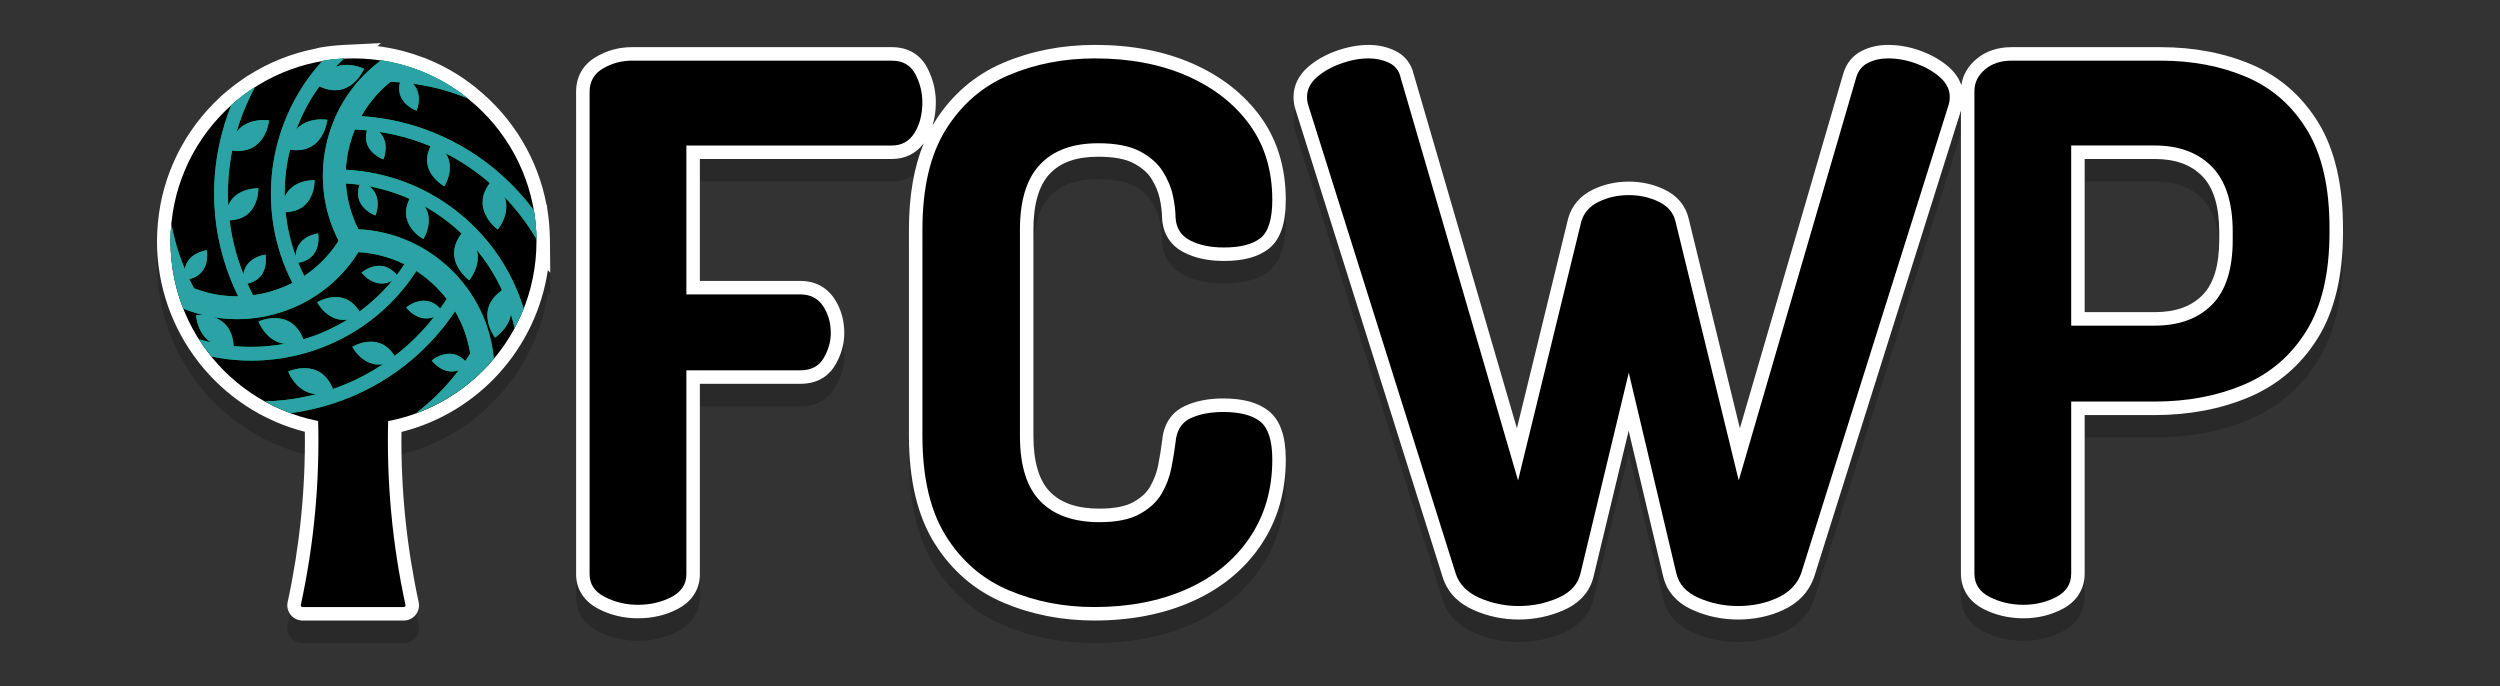
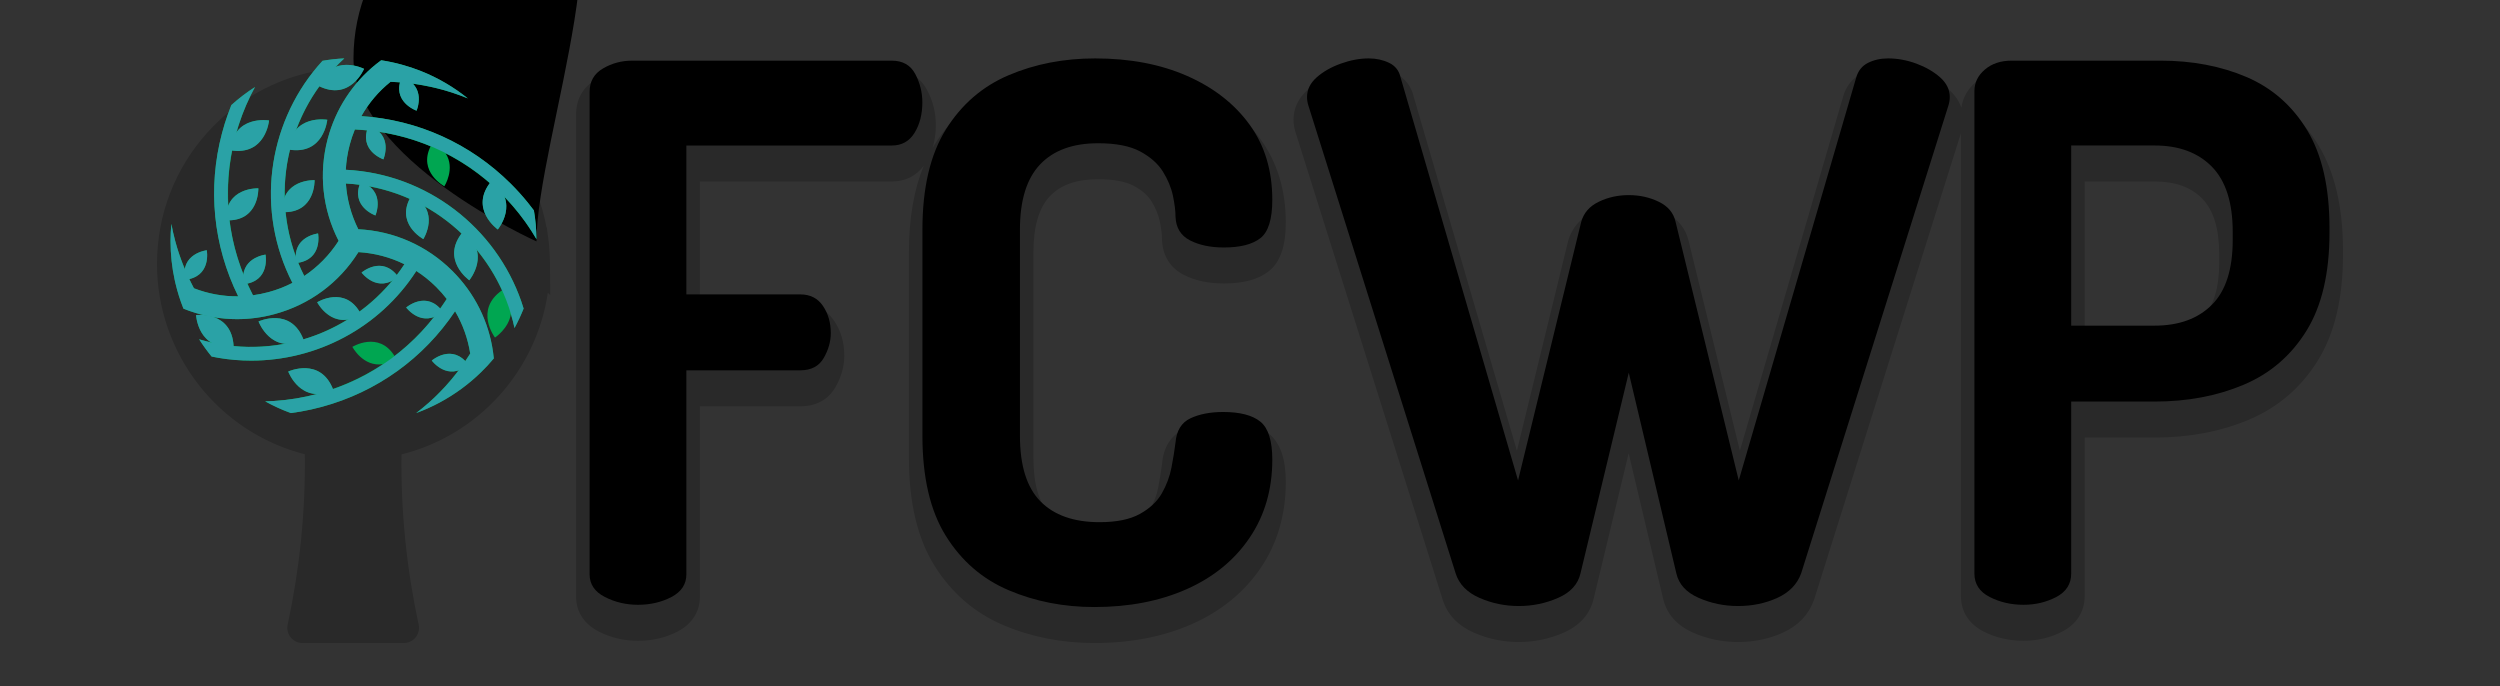
<svg xmlns="http://www.w3.org/2000/svg" version="1.1" x="0px" y="0px" width="291.6px" height="80.027px" viewBox="0 0 291.6 80.027" enable-background="new 0 0 291.6 80.027" xml:space="preserve">
  <rect x="0" y="0" width="291.6" height="80.027" fill="#333333" stroke="none" />
  <g id="Layer_1">
    <path opacity="0.2" d="M127.649,75.002c-3.787,0-7.354-0.701-10.601-2.081c-3.355-1.422-6.067-3.762-8.057-6.954   c-1.973-3.162-2.973-7.371-2.973-12.51V29.404c0-3.912,0.58-7.285,1.727-10.068c-0.893,1.2-2.171,1.832-3.722,1.832h-22.39v14.219   h11.71c1.684,0,3.05,0.705,3.952,2.038c0.785,1.163,1.182,2.525,1.182,4.052c0,1.258-0.349,2.5-1.035,3.692   c-0.585,1.014-1.77,2.222-4.099,2.222h-11.71v22.218c0,1.735-0.917,3.17-2.582,4.041c-1.379,0.724-2.939,1.091-4.636,1.091   c-1.634,0-3.176-0.364-4.581-1.084c-1.7-0.868-2.638-2.306-2.638-4.048V13.343c0-1.786,0.812-3.202,2.346-4.094   c1.273-0.746,2.681-1.125,4.178-1.125h30.302c1.868,0,3.295,0.829,4.126,2.396c0.669,1.272,1.008,2.63,1.008,4.039   c0,0.968-0.128,1.87-0.383,2.695c0.071-0.122,0.144-0.241,0.217-0.36c1.992-3.192,4.703-5.531,8.058-6.955   c3.243-1.378,6.838-2.077,10.686-2.077c4.251,0,8.072,0.731,11.356,2.172c3.342,1.468,6.012,3.555,7.935,6.203   c1.956,2.692,2.948,5.955,2.948,9.696c0,2.794-0.652,4.662-1.994,5.71c-1.224,0.956-2.933,1.42-5.223,1.42   c-1.809,0-3.38-0.336-4.671-1.001c-1.582-0.81-2.463-2.215-2.545-4.064c-0.001-0.646-0.092-1.37-0.271-2.221   c-0.164-0.766-0.49-1.546-0.968-2.312c-0.428-0.685-1.121-1.287-2.057-1.789c-0.95-0.511-2.35-0.77-4.163-0.77   c-2.524,0-4.365,0.648-5.628,1.983c-1.27,1.341-1.914,3.533-1.914,6.515v24.053c0,3.029,0.652,5.229,1.938,6.54   c1.295,1.316,3.186,1.958,5.779,1.958c1.691,0,3.014-0.256,3.93-0.76c0.909-0.501,1.549-1.089,1.958-1.797   c0.458-0.799,0.778-1.644,0.947-2.511c0.194-1.003,0.35-1.962,0.46-2.846c0.2-2.405,1.539-3.535,2.627-4.049   c1.253-0.59,2.764-0.89,4.492-0.89c2.357,0,4.102,0.484,5.332,1.479c1.329,1.085,1.973,2.933,1.973,5.654   c0,3.777-0.982,7.141-2.92,9.998c-1.925,2.84-4.617,5.043-8,6.546C135.736,74.254,131.899,75.002,127.649,75.002z M35.288,75.002   c-0.542,0-1.048-0.243-1.387-0.667c-0.338-0.422-0.465-0.967-0.347-1.495c1.41-6.5,2.084-13.176,2.002-19.854   C25.491,50.425,18.313,41.283,18.313,30.78c0-0.681,0.033-1.389,0.099-2.104v-0.037l0.015-0.11   c0.523-5.532,3.079-10.698,7.202-14.531l0.006-0.016l0.297-0.275c0.094-0.085,0.192-0.165,0.291-0.244l0.128-0.104   c0.188-0.16,0.375-0.316,0.565-0.469c0.363-0.292,0.741-0.574,1.126-0.846c0,0,0.329-0.233,0.451-0.315l0.117-0.083   c0.094-0.067,0.188-0.134,0.284-0.197l0.014,0.013c2.422-1.548,5.07-2.61,7.879-3.162l0.007-0.008l0.558-0.126   c0.896-0.154,1.815-0.255,2.732-0.301l4.342-0.215l-0.414,0.382c0.007,0.001,0.015,0.001,0.022,0.002l0.041-0.028l0.618,0.092   c0.446,0.067,0.888,0.148,1.324,0.242c0.43,0.091,0.859,0.195,1.282,0.313c0.571,0.155,1.188,0.355,1.872,0.609   c0,0,0.28,0.101,0.345,0.125L49.588,9.4l0.129,0.063c1.571,0.627,3.076,1.434,4.473,2.396c0.159,0.109,0.312,0.225,0.464,0.342   l0.547,0.408c0.12,0.087,0.24,0.175,0.356,0.269l-0.008,0.014c4.282,3.432,7.181,8.25,8.194,13.608l0.054,0.07l0.029,0.341   c0.01,0.061,0.018,0.122,0.024,0.182c0.078,0.493,0.142,0.973,0.188,1.458l0.029,0.363c0.038,0.491,0.061,0.961,0.07,1.436   c0.003,0.042,0.006,0.096,0.007,0.151l0.037,3.923l-0.28-0.287c-1.343,9.081-8.053,16.606-17.073,18.867   c-0.08,6.674,0.594,13.343,2.005,19.844c0.114,0.529-0.015,1.073-0.354,1.493s-0.843,0.661-1.383,0.661H35.288z M202.718,74.884   c-1.828,0-3.586-0.366-5.226-1.088c-2.391-1.05-3.224-2.729-3.501-3.951l-4.024-16.977l-4.091,16.996   c-0.274,1.205-1.109,2.882-3.498,3.933c-1.64,0.722-3.398,1.087-5.226,1.087c-1.829,0-3.587-0.366-5.228-1.088   c-1.869-0.82-3.094-2.107-3.64-3.822l-17.161-54.518c-0.16-0.477-0.246-0.995-0.246-1.512c0-1.312,0.573-2.514,1.656-3.475   c0.899-0.795,2.019-1.437,3.33-1.908c1.292-0.463,2.564-0.698,3.783-0.698c1.101,0,2.131,0.227,3.063,0.673   c1.146,0.55,1.902,1.504,2.189,2.763l12.034,41.28l5.971-24.449c0.418-1.518,1.41-2.671,2.879-3.384   c1.274-0.622,2.688-0.938,4.195-0.938c1.507,0,2.921,0.316,4.201,0.94c1.494,0.725,2.461,1.906,2.797,3.414l5.964,24.417   l12.048-41.33c0.347-1.221,1.107-2.159,2.193-2.702c0.908-0.454,1.933-0.685,3.045-0.685c1.279,0,2.57,0.236,3.837,0.702   c1.278,0.472,2.378,1.112,3.272,1.902c0.692,0.614,1.176,1.326,1.436,2.1c0.165-1.162,0.751-2.197,1.72-3.024   c1.095-0.94,2.492-1.418,4.147-1.418h17.364c3.902,0,7.484,0.684,10.647,2.034c3.277,1.401,5.903,3.702,7.805,6.84   c1.88,3.105,2.833,7.221,2.833,12.233v0.522c0,5.022-0.985,9.157-2.929,12.29c-1.961,3.165-4.674,5.493-8.064,6.917   c-3.272,1.378-6.968,2.077-10.985,2.077h-8.151v18.483c0,1.789-0.916,3.256-2.578,4.128c-1.382,0.725-2.914,1.092-4.552,1.092   c-1.692,0-3.263-0.364-4.668-1.084c-1.7-0.87-2.637-2.339-2.637-4.136V15.534l-17.135,54.435c-0.63,1.741-1.84,3.003-3.62,3.817   C206.378,74.515,204.612,74.884,202.718,74.884z M251.308,39.033c2.424,0,4.246-0.646,5.573-1.972   c1.307-1.306,1.97-3.472,1.97-6.438v-0.957c0-2.971-0.666-5.156-1.98-6.494c-1.324-1.349-3.145-2.004-5.563-2.004h-8.151v17.866   H251.308z" />
-     <path fill="#FFFFFF" d="M127.649,72.378c-3.787,0-7.354-0.7-10.601-2.081c-3.355-1.421-6.067-3.761-8.057-6.954   c-1.973-3.162-2.973-7.37-2.973-12.51V26.781c0-3.912,0.58-7.285,1.727-10.068c-0.893,1.2-2.171,1.832-3.722,1.832h-22.39v14.219   h11.71c1.684,0,3.05,0.705,3.952,2.037c0.785,1.163,1.182,2.526,1.182,4.052c0,1.258-0.349,2.5-1.035,3.692   c-0.585,1.014-1.77,2.223-4.099,2.223h-11.71v22.218c0,1.734-0.917,3.17-2.582,4.041c-1.379,0.724-2.939,1.091-4.636,1.091   c-1.634,0-3.176-0.365-4.581-1.084c-1.7-0.868-2.638-2.307-2.638-4.048V10.72c0-1.786,0.812-3.202,2.346-4.095   c1.273-0.745,2.681-1.125,4.178-1.125h30.302c1.868,0,3.295,0.829,4.126,2.396c0.669,1.272,1.008,2.63,1.008,4.039   c0,0.968-0.128,1.87-0.383,2.695c0.071-0.122,0.144-0.242,0.217-0.36c1.992-3.192,4.703-5.532,8.058-6.955   c3.243-1.378,6.838-2.077,10.686-2.077c4.251,0,8.072,0.731,11.356,2.172c3.342,1.467,6.012,3.554,7.935,6.203   c1.956,2.692,2.948,5.955,2.948,9.696c0,2.794-0.652,4.662-1.994,5.71c-1.224,0.956-2.933,1.419-5.223,1.419   c-1.809,0-3.38-0.336-4.671-1c-1.582-0.81-2.463-2.216-2.545-4.065c-0.001-0.646-0.092-1.37-0.271-2.221   c-0.164-0.767-0.49-1.546-0.968-2.312c-0.428-0.685-1.121-1.287-2.057-1.789c-0.95-0.511-2.35-0.77-4.163-0.77   c-2.524,0-4.365,0.648-5.628,1.982c-1.27,1.342-1.914,3.534-1.914,6.515v24.052c0,3.03,0.652,5.23,1.938,6.54   c1.295,1.317,3.186,1.958,5.779,1.958c1.691,0,3.014-0.255,3.93-0.759c0.909-0.501,1.549-1.09,1.958-1.797   c0.458-0.799,0.778-1.644,0.947-2.511c0.194-1.004,0.35-1.962,0.46-2.846c0.2-2.405,1.539-3.536,2.627-4.049   c1.253-0.59,2.764-0.89,4.492-0.89c2.357,0,4.102,0.483,5.332,1.479c1.329,1.084,1.973,2.933,1.973,5.654   c0,3.777-0.982,7.141-2.92,9.998c-1.925,2.84-4.617,5.043-8,6.546C135.736,71.631,131.899,72.378,127.649,72.378z M35.288,72.378   c-0.542,0-1.048-0.242-1.387-0.666c-0.338-0.423-0.465-0.967-0.347-1.496c1.41-6.5,2.084-13.175,2.002-19.853   c-10.065-2.563-17.243-11.704-17.243-22.206c0-0.681,0.033-1.389,0.099-2.105v-0.037l0.015-0.11   c0.523-5.531,3.079-10.697,7.202-14.531l0.006-0.016l0.297-0.275c0.094-0.085,0.192-0.165,0.291-0.244l0.128-0.105   c0.188-0.16,0.375-0.316,0.565-0.468c0.363-0.293,0.741-0.574,1.126-0.846c0,0,0.329-0.233,0.451-0.315l0.117-0.083   c0.094-0.067,0.188-0.134,0.284-0.197l0.014,0.013c2.422-1.547,5.07-2.61,7.879-3.162l0.007-0.008l0.558-0.127   c0.896-0.154,1.815-0.255,2.732-0.3l4.342-0.215l-0.414,0.382c0.007,0,0.015,0.001,0.022,0.002l0.041-0.028l0.618,0.092   c0.446,0.067,0.888,0.148,1.324,0.242c0.43,0.091,0.859,0.195,1.282,0.313c0.571,0.155,1.188,0.355,1.872,0.609   c0,0,0.28,0.1,0.345,0.124l0.073,0.015l0.129,0.063c1.571,0.628,3.076,1.434,4.473,2.396c0.159,0.109,0.312,0.225,0.464,0.342   L55.2,9.986c0.12,0.087,0.24,0.175,0.356,0.269l-0.008,0.014c4.282,3.432,7.181,8.25,8.194,13.608l0.054,0.07l0.029,0.341   c0.01,0.061,0.018,0.122,0.024,0.182c0.078,0.493,0.142,0.973,0.188,1.458l0.029,0.363c0.038,0.491,0.061,0.961,0.07,1.436   c0.003,0.042,0.006,0.096,0.007,0.151l0.037,3.924l-0.28-0.287c-1.343,9.081-8.053,16.606-17.073,18.867   c-0.08,6.673,0.594,13.343,2.005,19.844c0.114,0.529-0.015,1.072-0.354,1.493c-0.339,0.42-0.843,0.66-1.383,0.66H35.288z    M202.718,72.261c-1.828,0-3.586-0.366-5.226-1.088c-2.391-1.05-3.224-2.729-3.501-3.951l-4.024-16.977l-4.091,16.996   c-0.274,1.205-1.109,2.882-3.498,3.933c-1.64,0.721-3.398,1.087-5.226,1.087c-1.829,0-3.587-0.366-5.228-1.088   c-1.869-0.821-3.094-2.107-3.64-3.822l-17.161-54.519c-0.16-0.477-0.246-0.995-0.246-1.512c0-1.312,0.573-2.513,1.656-3.475   c0.899-0.795,2.019-1.437,3.33-1.908c1.292-0.464,2.564-0.698,3.783-0.698c1.101,0,2.131,0.227,3.063,0.673   c1.146,0.549,1.902,1.504,2.189,2.763l12.034,41.281l5.971-24.449c0.418-1.518,1.41-2.671,2.879-3.384   c1.274-0.622,2.688-0.938,4.195-0.938c1.507,0,2.921,0.316,4.201,0.94c1.494,0.725,2.461,1.906,2.797,3.414l5.964,24.417   l12.048-41.33c0.347-1.221,1.107-2.159,2.193-2.702c0.908-0.455,1.933-0.685,3.045-0.685c1.279,0,2.57,0.236,3.837,0.702   c1.278,0.472,2.378,1.112,3.272,1.902c0.692,0.614,1.176,1.325,1.436,2.1c0.165-1.161,0.751-2.196,1.72-3.024   c1.095-0.94,2.492-1.418,4.147-1.418h17.364c3.902,0,7.484,0.685,10.647,2.035c3.277,1.401,5.903,3.702,7.805,6.84   c1.88,3.105,2.833,7.221,2.833,12.233v0.522c0,5.022-0.985,9.157-2.929,12.29c-1.961,3.165-4.674,5.493-8.064,6.917   c-3.272,1.378-6.968,2.077-10.985,2.077h-8.151v18.484c0,1.789-0.916,3.256-2.578,4.128c-1.382,0.725-2.914,1.092-4.552,1.092   c-1.692,0-3.263-0.365-4.668-1.084c-1.7-0.87-2.637-2.339-2.637-4.136V12.911l-17.135,54.435c-0.63,1.741-1.84,3.003-3.62,3.817   C206.378,71.892,204.612,72.261,202.718,72.261z M251.308,36.41c2.424,0,4.246-0.645,5.573-1.972   c1.307-1.306,1.97-3.471,1.97-6.438v-0.957c0-2.971-0.666-5.156-1.98-6.495c-1.324-1.348-3.145-2.004-5.563-2.004h-8.151V36.41   H251.308z" />
  </g>
  <g id="Layer_1_copy">
    <g>
      <path d="M74.415,70.543c-1.39,0-2.678-0.304-3.863-0.911c-1.188-0.606-1.781-1.49-1.781-2.646V10.72    c0-1.216,0.521-2.127,1.563-2.734c1.042-0.609,2.17-0.911,3.387-0.911h30.302c1.272,0,2.183,0.519,2.735,1.56    c0.55,1.044,0.825,2.145,0.825,3.302c0,1.389-0.305,2.576-0.912,3.559c-0.607,0.985-1.492,1.476-2.648,1.476H80.059v17.366h13.284    c1.157,0,2.041,0.448,2.648,1.346c0.607,0.899,0.912,1.953,0.912,3.17c0,0.982-0.275,1.952-0.825,2.906    c-0.552,0.957-1.463,1.434-2.735,1.434H80.059v23.792c0,1.156-0.579,2.04-1.737,2.646C77.164,70.239,75.861,70.543,74.415,70.543" />
      <path d="M127.649,70.805c-3.59,0-6.918-0.651-9.986-1.956c-3.068-1.3-5.513-3.412-7.337-6.338    c-1.823-2.923-2.734-6.815-2.734-11.678V26.781c0-4.862,0.911-8.754,2.734-11.677c1.824-2.923,4.269-5.037,7.337-6.338    c3.067-1.304,6.426-1.953,10.071-1.953c4.052,0,7.626,0.681,10.724,2.04c3.096,1.359,5.528,3.254,7.293,5.686    c1.766,2.43,2.649,5.355,2.649,8.771c0,2.254-0.464,3.747-1.389,4.47c-0.927,0.723-2.344,1.086-4.254,1.086    c-1.563,0-2.88-0.275-3.951-0.827c-1.071-0.548-1.636-1.46-1.693-2.735c0-0.693-0.102-1.518-0.303-2.475    c-0.204-0.954-0.595-1.895-1.173-2.821c-0.579-0.925-1.463-1.707-2.648-2.343c-1.187-0.638-2.822-0.957-4.906-0.957    c-2.951,0-5.208,0.824-6.771,2.475c-1.563,1.651-2.346,4.184-2.346,7.597v24.052c0,3.475,0.796,6.021,2.388,7.643    c1.592,1.618,3.892,2.43,6.902,2.43c1.967,0,3.531-0.317,4.688-0.954c1.158-0.639,2.011-1.434,2.563-2.391    c0.548-0.954,0.924-1.952,1.128-2.994c0.202-1.041,0.361-2.023,0.478-2.951c0.116-1.389,0.694-2.33,1.737-2.822    c1.042-0.491,2.314-0.739,3.82-0.739c1.967,0,3.415,0.379,4.342,1.129c0.925,0.754,1.389,2.231,1.389,4.43    c0,3.471-0.883,6.511-2.649,9.114c-1.765,2.605-4.211,4.604-7.336,5.992C135.289,70.107,131.699,70.805,127.649,70.805" />
-       <path d="M62.575,28.157c0,11.787-9.556,21.344-21.344,21.344s-21.344-9.557-21.344-21.344c0-11.788,9.557-21.344,21.344-21.344    S62.575,16.37,62.575,28.157" />
+       <path d="M62.575,28.157s-21.344-9.557-21.344-21.344c0-11.788,9.557-21.344,21.344-21.344    S62.575,16.37,62.575,28.157" />
      <path fill="#00A651" d="M62.571,27.892c-0.011-1.14-0.112-2.258-0.298-3.346v-0.002c-0.233-0.315-0.475-0.626-0.725-0.93    c-0.613-0.759-1.272-1.488-1.973-2.184c-4.716-4.692-10.843-7.453-17.425-7.887c0.866-1.535,2.015-2.889,3.401-4.001    c0.371,0.011,0.736,0.047,1.104,0.074c-0.598,2.411,1.934,3.294,1.934,3.294s0.807-1.869-0.422-3.137    c1.567,0.21,3.104,0.546,4.589,1.033c0,0,0.001,0,0.001,0.002c0.613,0.2,1.217,0.425,1.813,0.671    c-1.648-1.326-3.493-2.408-5.488-3.199l-0.002-0.001h-0.001c-0.716-0.284-1.45-0.531-2.202-0.734    c-0.392-0.109-0.789-0.206-1.189-0.291c-0.404-0.086-0.813-0.162-1.227-0.224c-0.202,0.146-0.4,0.298-0.593,0.454    c-2.752,2.217-4.722,5.237-5.644,8.713c-1.066,4.023-0.613,8.213,1.273,11.895c-1.055,1.646-2.417,3.032-4.008,4.096    c-0.258-0.508-0.492-1.024-0.706-1.543c2.875-0.479,2.318-3.414,2.318-3.414s-2.55,0.3-2.601,2.642    c-0.616-1.681-1.006-3.403-1.181-5.134c3.477-0.113,3.374-3.725,3.374-3.725s-2.581-0.115-3.48,1.941    c-0.031-1.856,0.168-3.703,0.611-5.492c3.969,0.553,4.35-3.494,4.35-3.494s-2.265-0.379-3.598,1.117    c0.665-1.774,1.557-3.466,2.682-5.02c3.634,1.725,5.206-2.036,5.206-2.036s-1.694-0.854-3.292-0.235    c0.13-0.135,0.25-0.277,0.385-0.409h0.001c0.197-0.195,0.399-0.387,0.605-0.573c-0.862,0.043-1.709,0.136-2.542,0.28h-0.001    c-0.193,0.213-0.385,0.43-0.57,0.649h-0.002c-5.847,6.889-7.239,16.865-2.938,25.257c-0.874,0.45-1.801,0.81-2.771,1.072    c-0.607,0.165-1.217,0.287-1.828,0.371c-0.235-0.448-0.431-0.91-0.638-1.367c2.63-0.587,2.1-3.376,2.1-3.376    s-2.292,0.27-2.576,2.289c-0.811-2.036-1.352-4.148-1.619-6.296c3.459-0.125,3.357-3.723,3.357-3.723s-2.618-0.114-3.499,1.993    c-0.117-2.13,0.031-4.278,0.454-6.41c3.916,0.506,4.294-3.499,4.294-3.499s-2.504-0.416-3.795,1.373    c0.427-1.487,0.973-2.921,1.642-4.285c0-0.001,0.002-0.001,0.002-0.001c0.161-0.333,0.333-0.661,0.51-0.985    c-0.976,0.624-1.898,1.327-2.756,2.1c-0.15,0.376-0.294,0.753-0.428,1.138c-0.249,0.699-0.468,1.41-0.659,2.133    c-1.705,6.432-1.032,13.12,1.886,19.04c-1.76,0.02-3.506-0.297-5.161-0.938c-0.19-0.354-0.365-0.714-0.537-1.075    c2.56-0.617,2.033-3.363,2.033-3.363s-2.209,0.26-2.558,2.185c-0.453-1.083-0.838-2.187-1.136-3.311v-0.003    c-0.172-0.642-0.317-1.289-0.438-1.941c-0.063,0.661-0.095,1.333-0.095,2.009c0,1.565,0.167,3.09,0.492,4.559    c0,0.001,0,0.003,0.001,0.005v0.002c0.021,0.116,0.048,0.227,0.076,0.34c0.24,1.02,0.554,2.011,0.936,2.967    c0.226,0.092,0.45,0.179,0.68,0.259h0.002c0.542,0.194,1.095,0.35,1.65,0.485c-0.505-0.038-0.862,0.005-0.862,0.005    s0.125,2.157,1.734,3.173c-0.197-0.046-0.396-0.078-0.593-0.129c-0.261-0.067-0.521-0.14-0.78-0.218    c0.447,0.698,0.932,1.371,1.455,2.011c0.274,0.059,0.548,0.11,0.823,0.156v0.001c1.263,0.214,2.535,0.318,3.802,0.318    c7.554,0,14.919-3.741,19.253-10.454c0.826,0.532,1.602,1.156,2.315,1.865c0.445,0.444,0.856,0.91,1.233,1.398    c-0.243,0.383-0.515,0.741-0.775,1.108c-1.82-1.954-3.956-0.111-3.956-0.111s1.368,1.836,3.25,1.094    c-1.346,1.723-2.899,3.247-4.614,4.559c-1.836-2.957-4.914-1.062-4.914-1.062s1.242,2.375,3.558,2.017    c-1.799,1.199-3.75,2.174-5.832,2.894c-1.501-3.734-5.207-2.036-5.207-2.036s0.956,2.565,3.331,2.624    c-1.643,0.434-3.303,0.706-4.961,0.811c-0.353,0.023-0.708,0.04-1.06,0.046c0.955,0.529,1.956,0.987,2.995,1.366    c0.381-0.049,0.761-0.108,1.141-0.175c0.825-0.143,1.647-0.326,2.466-0.547c6.423-1.741,11.88-5.67,15.548-11.156    c0.895,1.516,1.494,3.185,1.766,4.936c-0.184,0.297-0.386,0.579-0.582,0.867c-1.808-1.863-3.903-0.048-3.903-0.048    s1.312,1.759,3.131,1.136c-1.051,1.397-2.226,2.68-3.522,3.818h-0.002c-0.462,0.409-0.937,0.797-1.427,1.168    c1.909-0.697,3.69-1.661,5.3-2.845c0.803-0.588,1.561-1.231,2.274-1.928c0.521-0.506,1.017-1.04,1.481-1.599    c-0.023-0.244-0.051-0.489-0.087-0.732c-0.505-3.585-2.151-6.893-4.76-9.488c-2.958-2.94-6.819-4.643-10.958-4.847    c-0.842-1.686-1.327-3.495-1.448-5.338c0.539,0.029,1.071,0.083,1.598,0.153c-0.876,2.623,1.849,3.575,1.849,3.575    s0.917-2.127-0.704-3.383c1.639,0.305,3.211,0.797,4.696,1.458c-1.516,3.002,1.595,4.681,1.595,4.681s1.285-2.029,0.176-3.795    c1.559,0.874,2.999,1.931,4.284,3.154c-2.362,3.126,0.9,5.446,0.9,5.446s1.384-1.685,0.87-3.533    c1.175,1.427,2.169,3.007,2.945,4.708c-3.273,2.285-0.816,5.509-0.816,5.509s1.582-1.039,1.849-2.728    c0.08,0.272,0.171,0.539,0.24,0.814c0.067,0.265,0.129,0.53,0.185,0.799c0.397-0.732,0.751-1.491,1.062-2.271    c-0.081-0.271-0.17-0.541-0.262-0.808v-0.002c-2.986-8.613-10.982-14.904-20.476-15.378c0.049-0.977,0.202-1.955,0.458-2.923    c0.163-0.611,0.363-1.205,0.601-1.781c0.474,0.02,0.94,0.079,1.409,0.123c-0.671,2.468,1.917,3.367,1.917,3.367    s0.836-1.929-0.483-3.198c2.071,0.316,4.08,0.878,5.991,1.678c-1.494,2.991,1.605,4.662,1.605,4.662s1.307-2.061,0.151-3.838    c1.836,0.938,3.563,2.098,5.148,3.474c-2.3,3.105,0.931,5.403,0.931,5.403s1.516-1.833,0.8-3.773    c1.185,1.236,2.242,2.564,3.146,3.978C62.204,27.275,62.392,27.582,62.571,27.892 M41.808,29.407    c1.888,0.112,3.702,0.594,5.363,1.413c-0.283,0.434-0.585,0.85-0.895,1.257c-1.849-2.222-4.102-0.284-4.102-0.284    s1.522,2.042,3.565,0.946c-1.136,1.374-2.419,2.576-3.818,3.598c-1.834-2.986-4.925-1.083-4.925-1.083s1.229,2.356,3.527,2.023    c-1.612,0.992-3.336,1.774-5.137,2.306c-1.486-3.809-5.231-2.089-5.231-2.089s0.885,2.356,3.057,2.598    c-1.955,0.363-3.961,0.468-5.964,0.273c-0.122-2.07-1.209-2.977-2.271-3.362c0.88,0.143,1.77,0.222,2.662,0.222    c1.467,0,2.941-0.194,4.393-0.588C36.118,35.531,39.566,32.975,41.808,29.407" />
-       <path d="M41.154,49.309c1.427,0,2.811-0.187,4.129-0.535c-0.216,7.316,0.459,14.631,2.013,21.785    c0.027,0.126-0.069,0.246-0.199,0.246h-11.81c-0.129,0-0.227-0.12-0.198-0.246c1.553-7.153,2.229-14.469,2.012-21.785    c1.319,0.348,2.703,0.535,4.129,0.535H41.154z" />
      <path fill="#2AA2A6" d="M40.792,16.88c-0.255,0.968-0.407,1.946-0.457,2.922c9.494,0.476,17.489,6.765,20.477,15.379v0.002    c0.092,0.268,0.18,0.537,0.262,0.808c-0.31,0.78-0.666,1.539-1.063,2.27c-0.054-0.269-0.116-0.535-0.184-0.799    c-2.233-8.875-10.056-15.55-19.482-16.059c0.121,1.843,0.606,3.652,1.448,5.338c4.139,0.204,8.001,1.907,10.958,4.848    c2.609,2.594,4.255,5.902,4.76,9.487c0.036,0.243,0.064,0.488,0.087,0.732c-0.464,0.559-0.961,1.094-1.482,1.599    c-0.713,0.696-1.471,1.339-2.273,1.928c-1.61,1.184-3.391,2.148-5.3,2.844c0.489-0.37,0.964-0.758,1.427-1.168h0.002    c1.882-1.652,3.524-3.591,4.875-5.772c-0.273-1.751-0.872-3.42-1.767-4.936c-3.667,5.485-9.125,9.415-15.548,11.155    c-0.818,0.222-1.641,0.404-2.465,0.548c-0.381,0.068-0.761,0.126-1.141,0.175c-1.039-0.379-2.042-0.836-2.996-1.367    c0.353-0.007,0.708-0.022,1.06-0.045c1.714-0.108,3.43-0.392,5.126-0.85c6.258-1.693,11.542-5.598,14.993-11.047    c-0.378-0.49-0.789-0.956-1.234-1.399c-0.712-0.708-1.488-1.333-2.314-1.864c-4.333,6.711-11.699,10.453-19.253,10.453    c-1.267,0-2.538-0.104-3.802-0.319v-0.001c-0.274-0.043-0.549-0.096-0.822-0.154c-0.523-0.642-1.008-1.313-1.455-2.012    c0.259,0.079,0.52,0.151,0.78,0.219c8.672,2.241,18.103-1.211,23.163-8.975c-1.661-0.818-3.476-1.301-5.364-1.412    c-2.242,3.568-5.688,6.124-9.776,7.229c-1.451,0.394-2.926,0.588-4.392,0.588c-1.891,0-3.767-0.324-5.562-0.966h-0.002    c-0.229-0.079-0.454-0.167-0.678-0.258c-0.383-0.958-0.697-1.948-0.936-2.967c-0.029-0.113-0.055-0.225-0.077-0.34v-0.001    c-0.002-0.002-0.002-0.003-0.002-0.005c-0.324-1.47-0.492-2.994-0.492-4.559c0-0.677,0.032-1.349,0.095-2.01    c0.121,0.651,0.266,1.299,0.438,1.94v0.003c0.507,1.914,1.241,3.779,2.198,5.563c1.655,0.641,3.401,0.957,5.161,0.938    c-2.917-5.919-3.591-12.608-1.886-19.041c0.191-0.723,0.412-1.433,0.659-2.132c0.134-0.385,0.279-0.763,0.429-1.138    c0.858-0.773,1.779-1.477,2.756-2.1c-0.178,0.324-0.349,0.652-0.511,0.985c0,0-0.001,0-0.001,0.001    c-0.746,1.519-1.347,3.121-1.791,4.792c-1.662,6.265-0.923,12.792,2.07,18.508c0.612-0.083,1.222-0.205,1.828-0.37    c0.972-0.262,1.898-0.623,2.771-1.073c-4.301-8.392-2.91-18.367,2.938-25.256h0.002c0.186-0.22,0.377-0.437,0.571-0.649h0.001    c0.833-0.144,1.68-0.238,2.542-0.28C39.955,7,39.753,7.191,39.557,7.386h-0.002c-6.489,6.378-8.317,16.428-4.067,24.802    c1.591-1.063,2.953-2.449,4.007-4.096c-1.885-3.681-2.339-7.871-1.272-11.895c0.922-3.476,2.891-6.496,5.644-8.713    c0.193-0.156,0.392-0.309,0.594-0.454c0.413,0.062,0.822,0.136,1.226,0.224c0.401,0.085,0.798,0.18,1.189,0.291    c0.751,0.204,1.485,0.45,2.201,0.733h0.002L49.08,8.28c1.996,0.791,3.841,1.874,5.49,3.2c-0.596-0.247-1.201-0.471-1.813-0.671    c0-0.002-0.002-0.002-0.002-0.002c-2.302-0.755-4.722-1.186-7.203-1.266c-1.386,1.113-2.534,2.468-3.4,4.002    c6.582,0.435,12.709,3.196,17.426,7.887c0.699,0.697,1.358,1.425,1.973,2.184c0.25,0.305,0.49,0.616,0.725,0.931v0.001    c0.187,1.088,0.287,2.206,0.297,3.347c-0.178-0.311-0.366-0.617-0.56-0.918c-1.011-1.579-2.202-3.06-3.561-4.414    c-4.594-4.571-10.615-7.196-17.058-7.461C41.156,15.675,40.955,16.269,40.792,16.88" />
      <path fill="#2AA2A6" d="M42.069,21.208c-1.255,2.892,1.723,3.923,1.723,3.923S45.047,22.241,42.069,21.208" />
      <path fill="#2AA2A6" d="M48.039,22.745c-2.104,3.293,1.341,5.142,1.341,5.142S51.483,24.593,48.039,22.745" />
      <path fill="#2AA2A6" d="M53.989,27.04c-2.675,3.23,0.75,5.652,0.75,5.652S57.414,29.461,53.989,27.04" />
-       <path fill="#2AA2A6" d="M58.703,33.756c-3.514,2.289-0.965,5.62-0.965,5.62S61.253,37.086,58.703,33.756" />
      <path fill="#2AA2A6" d="M42.997,14.666c-1.255,2.892,1.723,3.923,1.723,3.923S45.975,15.697,42.997,14.666" />
-       <path fill="#2AA2A6" d="M50.493,16.587c-2.104,3.294,1.341,5.141,1.341,5.141S53.938,18.435,50.493,16.587" />
      <path fill="#2AA2A6" d="M57.314,21.117c-2.675,3.231,0.75,5.652,0.75,5.652S60.739,23.539,57.314,21.117" />
      <path fill="#2AA2A6" d="M46.865,8.987c-1.256,2.891,1.723,3.923,1.723,3.923S49.843,10.018,46.865,8.987" />
      <path fill="#2AA2A6" d="M46.434,32.263c-1.876-2.533-4.259-0.47-4.259-0.47S44.051,34.327,46.434,32.263" />
      <path fill="#2AA2A6" d="M42.119,36.665c-1.801-3.469-5.123-1.409-5.123-1.409S38.796,38.724,42.119,36.665" />
      <path fill="#2AA2A6" d="M35.424,39.67c-1.461-3.931-5.27-2.176-5.27-2.176S31.616,41.427,35.424,39.67" />
      <path fill="#2AA2A6" d="M27.251,40.396c-0.226-4.189-4.384-3.646-4.384-3.646S23.092,40.938,27.251,40.396" />
      <path fill="#2AA2A6" d="M51.637,36.338c-1.876-2.533-4.259-0.47-4.259-0.47S49.254,38.401,51.637,36.338" />
-       <path fill="#2AA2A6" d="M46.224,41.869c-1.801-3.469-5.123-1.41-5.123-1.41S42.901,43.929,46.224,41.869" />
      <path fill="#2AA2A6" d="M38.891,45.511c-1.461-3.932-5.27-2.176-5.27-2.176S35.081,47.268,38.891,45.511" />
      <path fill="#2AA2A6" d="M54.621,42.527c-1.876-2.533-4.259-0.469-4.259-0.469S52.238,44.591,54.621,42.527" />
      <path fill="#2AA2A6" d="M34.564,30.684c3.131-0.358,2.536-3.454,2.536-3.454S33.969,27.588,34.564,30.684" />
      <path fill="#2AA2A6" d="M32.91,24.746c3.905,0.175,3.783-3.732,3.783-3.732S32.788,20.839,32.91,24.746" />
      <path fill="#2AA2A6" d="M33.654,17.445c4.135,0.701,4.52-3.475,4.52-3.475S34.039,13.268,33.654,17.445" />
      <path fill="#2AA2A6" d="M37.113,10.004c3.74,1.9,5.349-1.974,5.349-1.974S38.723,6.131,37.113,10.004" />
      <path fill="#2AA2A6" d="M28.435,33.152c3.131-0.359,2.536-3.454,2.536-3.454S27.839,30.057,28.435,33.152" />
      <path fill="#2AA2A6" d="M26.351,25.699c3.905,0.175,3.782-3.732,3.782-3.732S26.228,21.792,26.351,25.699" />
      <path fill="#2AA2A6" d="M26.863,17.527c4.135,0.7,4.52-3.476,4.52-3.476S27.248,13.35,26.863,17.527" />
      <path fill="#2AA2A6" d="M21.582,32.642c3.131-0.358,2.536-3.454,2.536-3.454S20.987,29.546,21.582,32.642" />
      <path d="M177.152,70.687c-1.618,0-3.15-0.319-4.593-0.954c-1.445-0.635-2.37-1.587-2.774-2.859l-17.16-54.514    c-0.116-0.346-0.173-0.693-0.173-1.04c0-0.867,0.377-1.632,1.127-2.298c0.751-0.665,1.69-1.199,2.817-1.604    c1.127-0.404,2.209-0.605,3.251-0.605c0.866,0,1.659,0.172,2.382,0.519c0.722,0.346,1.17,0.925,1.344,1.734l13.694,46.974    l7.366-30.16c0.288-1.042,0.966-1.822,2.037-2.341c1.068-0.521,2.238-0.781,3.509-0.781c1.271,0,2.441,0.26,3.511,0.781    c1.068,0.519,1.718,1.298,1.95,2.341l7.367,30.16l13.693-46.974c0.23-0.81,0.694-1.388,1.387-1.734    c0.693-0.347,1.474-0.519,2.341-0.519c1.097,0,2.194,0.201,3.293,0.605c1.096,0.405,2.021,0.939,2.772,1.604    c0.75,0.666,1.127,1.431,1.127,2.298c0,0.346-0.058,0.693-0.173,1.04l-17.16,54.514c-0.462,1.272-1.388,2.225-2.773,2.859    c-1.387,0.635-2.918,0.954-4.594,0.954c-1.618,0-3.149-0.319-4.592-0.954c-1.445-0.635-2.312-1.587-2.6-2.859l-5.548-23.402    l-5.632,23.402c-0.29,1.272-1.157,2.225-2.601,2.859C180.301,70.367,178.77,70.687,177.152,70.687" />
      <path d="M236.027,70.543c-1.448,0-2.765-0.304-3.951-0.911c-1.187-0.606-1.78-1.521-1.78-2.734V10.633    c0-0.983,0.404-1.823,1.217-2.518c0.809-0.694,1.851-1.042,3.125-1.042h17.364c3.705,0,7.048,0.636,10.029,1.908    c2.98,1.274,5.34,3.343,7.077,6.208c1.735,2.867,2.604,6.671,2.604,11.417v0.522c0,4.746-0.897,8.566-2.692,11.46    c-1.795,2.896-4.241,4.994-7.337,6.296c-3.096,1.304-6.555,1.954-10.375,1.954h-9.724v20.058c0,1.213-0.579,2.128-1.736,2.734    C238.689,70.239,237.416,70.543,236.027,70.543 M241.584,37.983h9.724c2.835,0,5.064-0.811,6.686-2.433    c1.62-1.618,2.43-4.136,2.43-7.551v-0.957c0-3.414-0.811-5.947-2.43-7.597c-1.622-1.651-3.851-2.476-6.686-2.476h-9.724V37.983z" />
    </g>
  </g>
</svg>